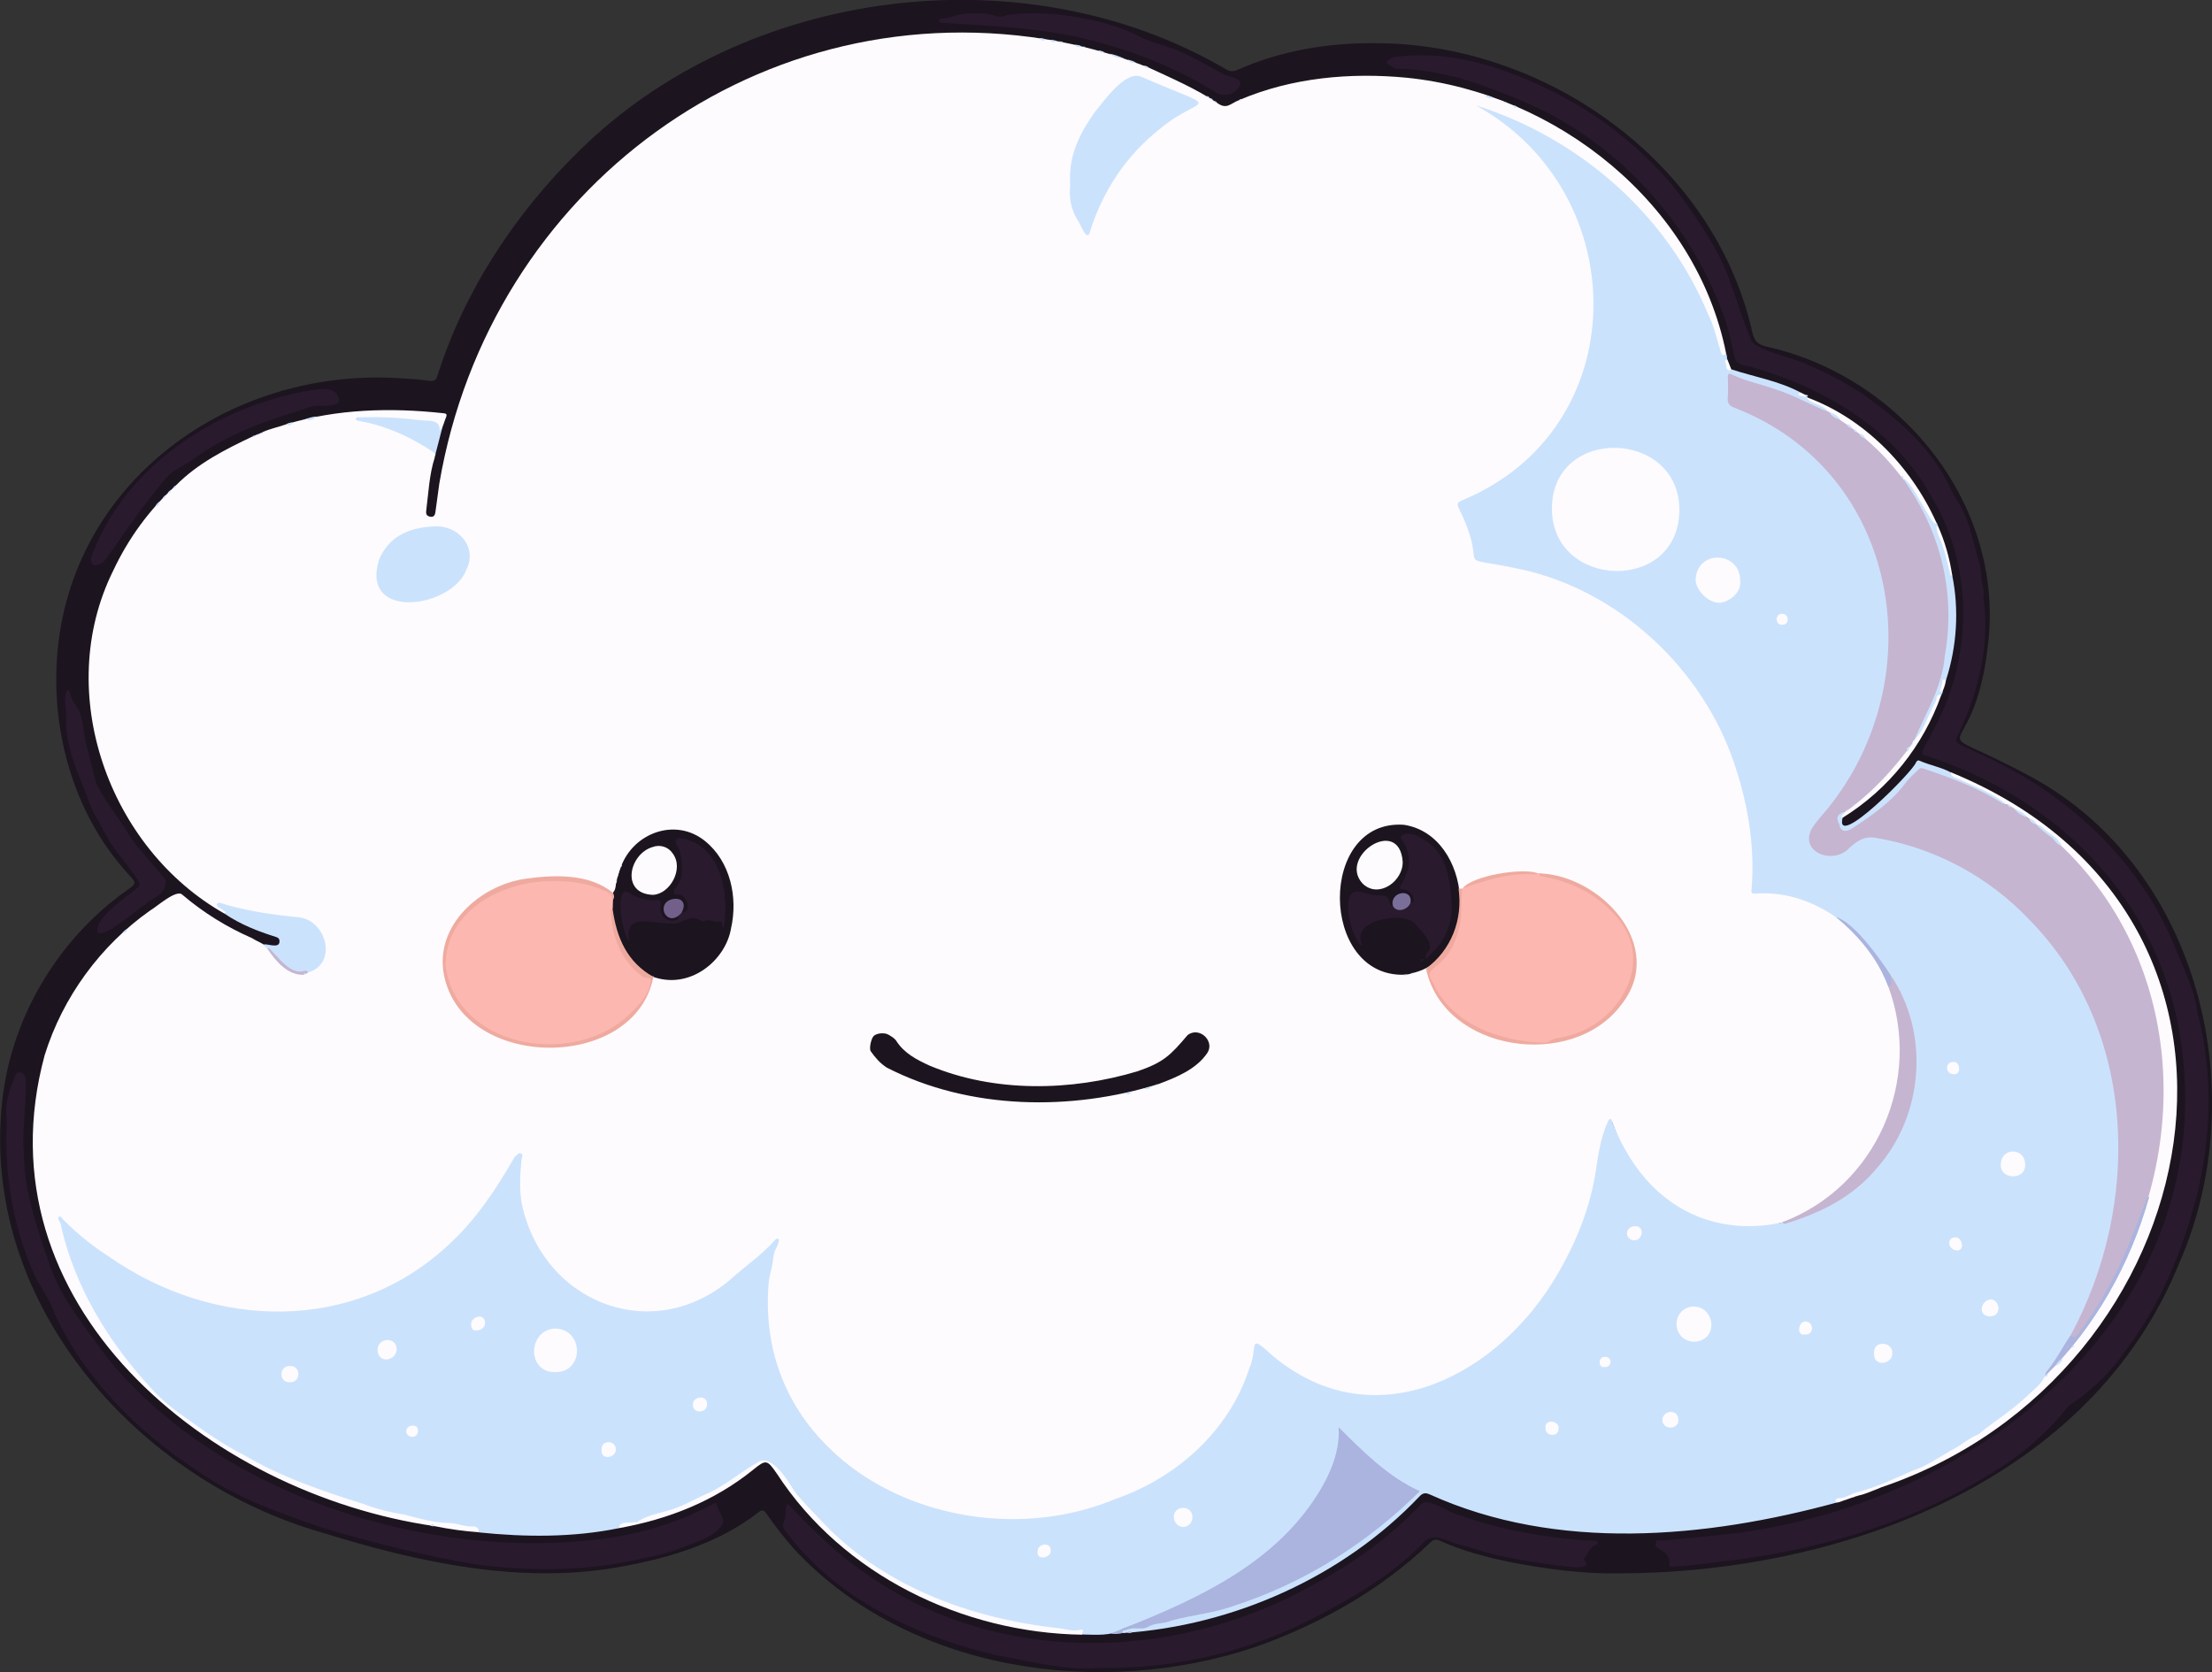
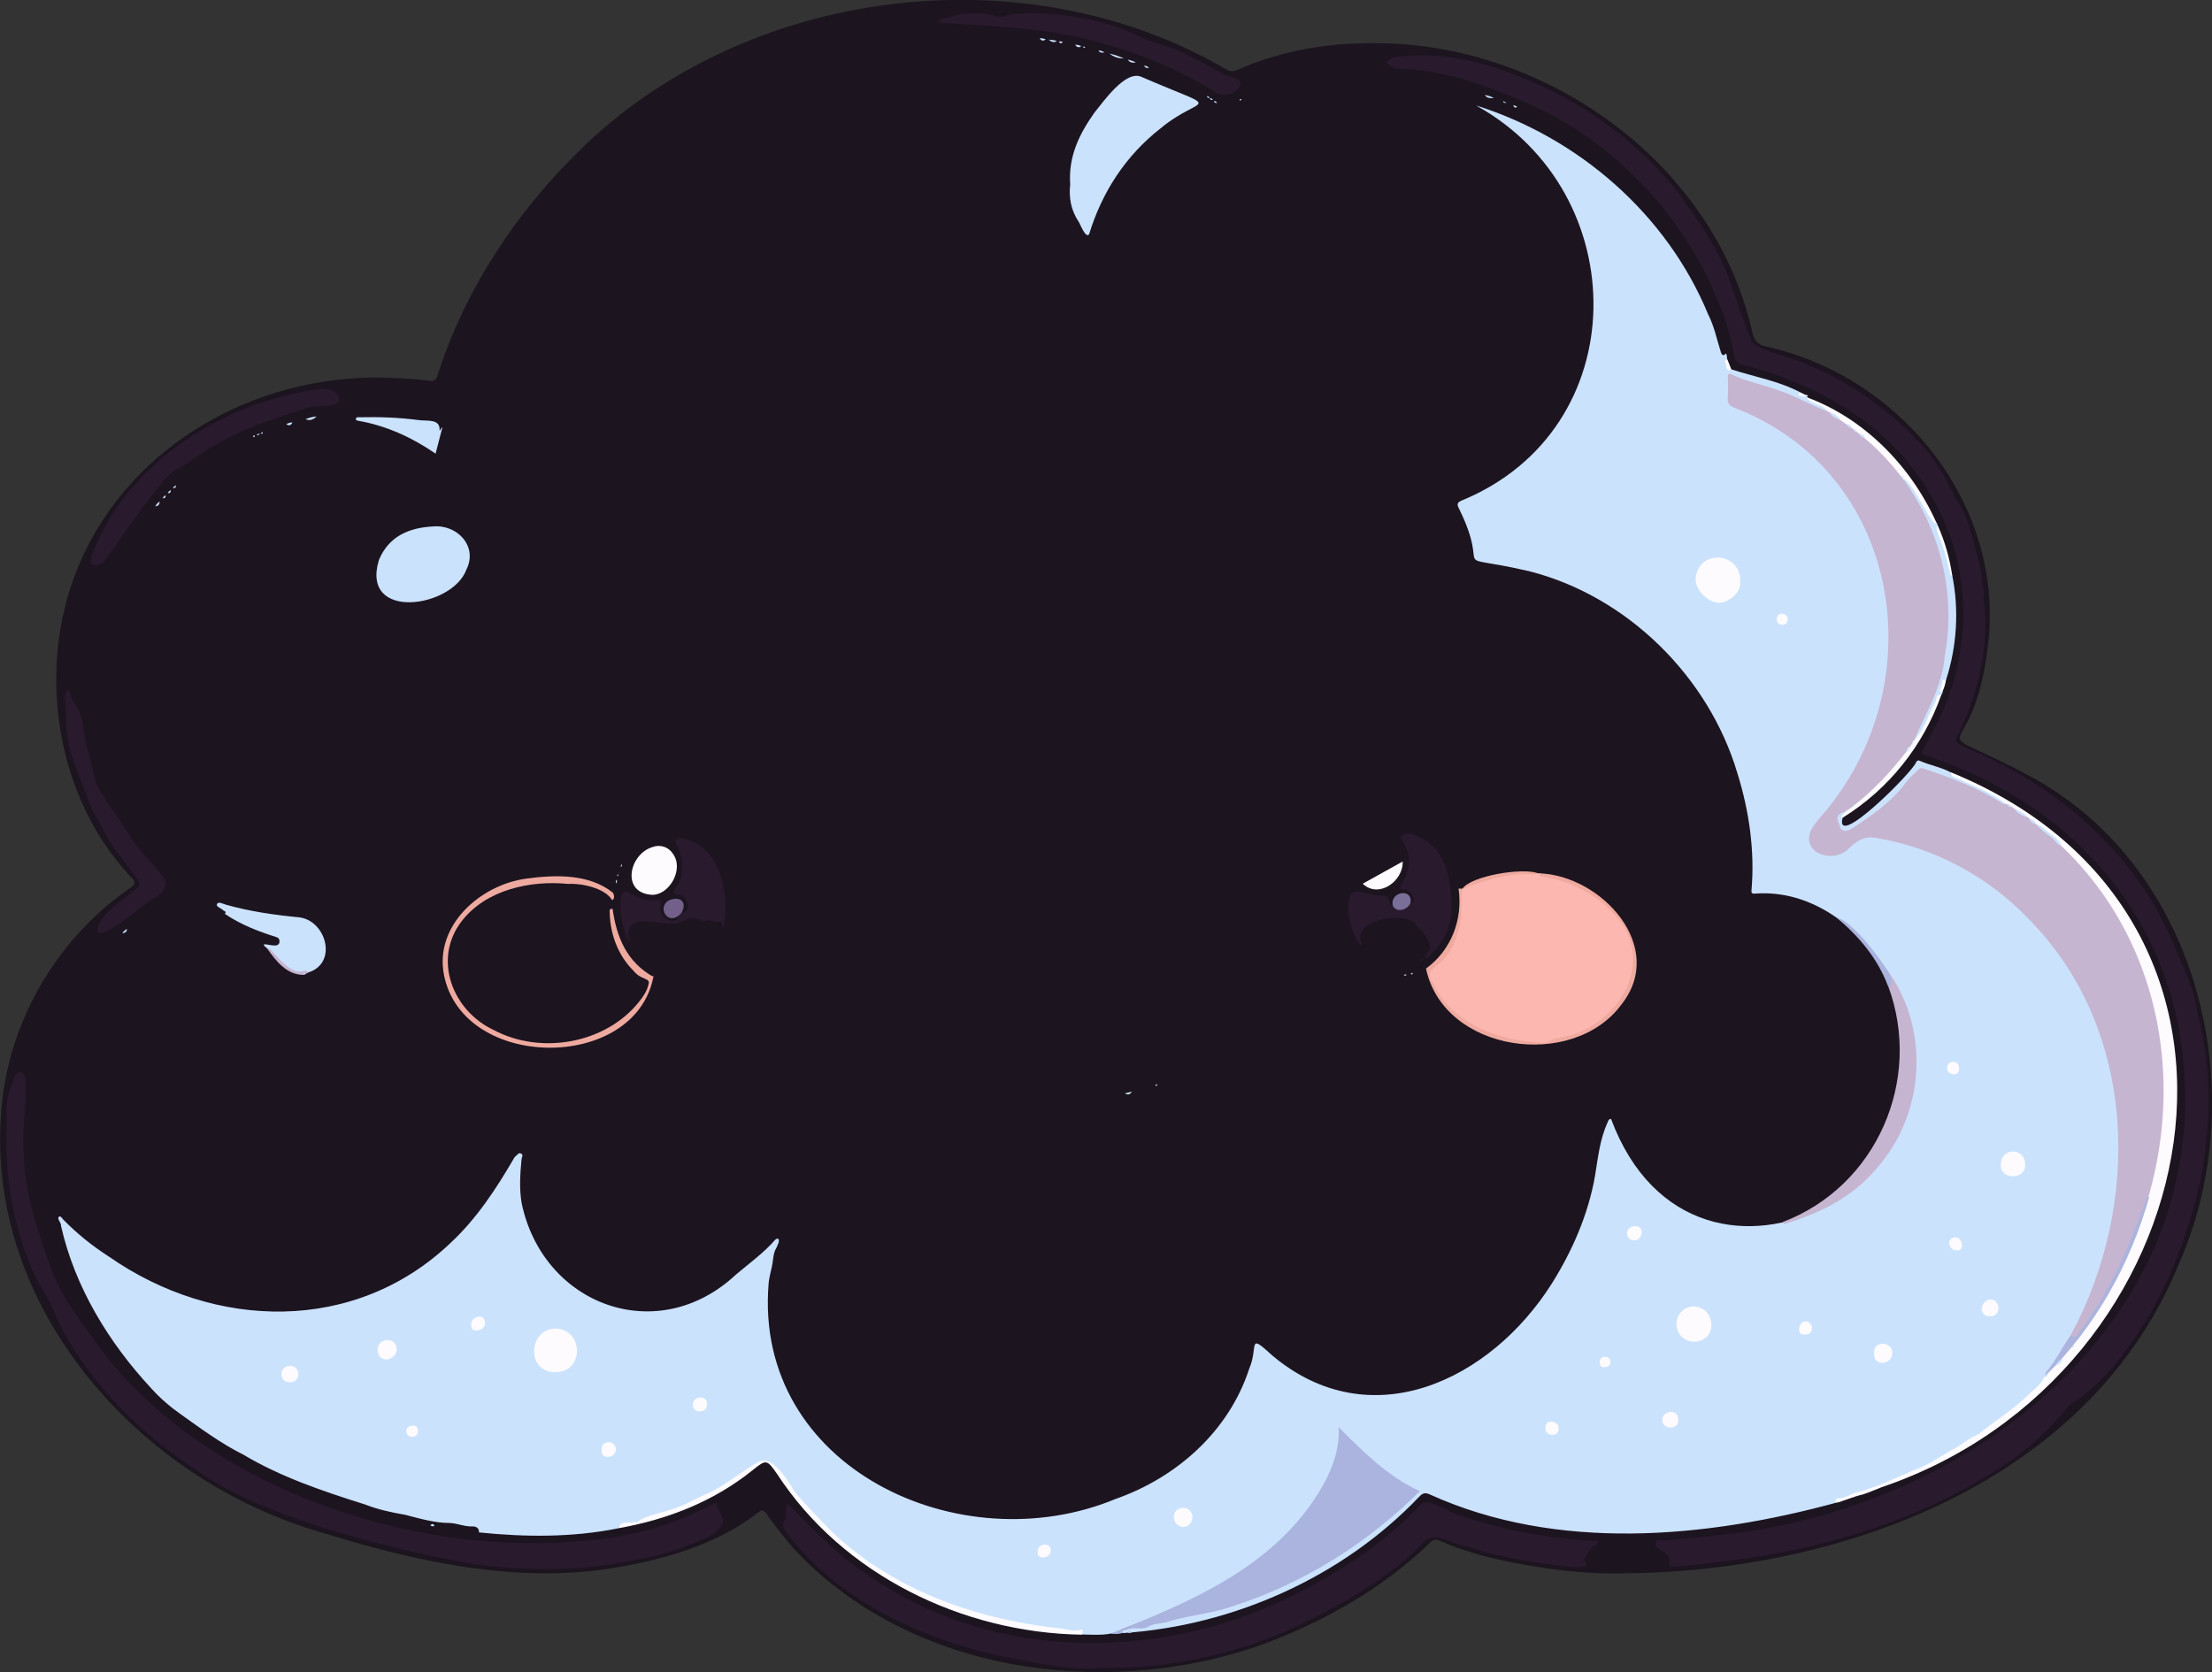
<svg xmlns="http://www.w3.org/2000/svg" version="1.1" baseProfile="tiny" id="Layer_1" x="0px" y="0px" viewBox="0 0 2181.6 1649.6" overflow="visible" xml:space="preserve">
  <rect x="0" y="0" width="2181.6" height="1649.6" fill="#333333" stroke="none" />
  <g>
    <path fill="#1C141F" d="M1597.6,1552c-35.6,0.7-71.1-4.1-106.1-10.7c-24.7-5-49.1-11.4-72.1-21.8c-4-1.8-6.6-0.1-9.2,2.5   c-48.5,46.5-108.4,80-171.4,102.4c-152.9,51.7-342.9,25-455.8-96.6c-9.5-10.9-18.4-22.1-26.6-34c-2-2.9-4-5.6-7.9-2.4   c-38.1,29.9-85.6,44.7-132.7,53.4c-99.5,19.2-202.2-3.3-297.5-32.8c-180.6-51.5-333.2-221.7-317-416.3   c6.4-86.5,53.6-168.1,124.4-217.9c8.8-6.3,9-6.8,1.8-14.5c-49-52.8-73-125.9-72-197.3c2.4-183.8,167.8-306.7,344.3-292.5   c8.1,0.2,16.2,1.2,24.3,2.2c3.9,0.5,6-1,7.1-4.5c26.8-84.5,76.8-160.6,140-222.4c163.7-161.7,439.5-196.7,638.1-80.4   c3.9,2.4,7.3,2.3,11.5,0.4c42.2-18.8,88.7-26.6,134.7-26.2c168.3-0.5,334.5,117.3,372.5,284.1c2,9.5,5.3,13.2,14.2,15.2   c132.2,29.3,234.2,154.9,218.7,292.3c-14.5,133.7-74.8,68.3,45.3,133.7c163.6,91,216.1,310.7,143.5,477.1   C2062.2,1461.7,1816.5,1551.3,1597.6,1552z" />
-     <path fill="#FDFBFD" d="M221.7,901.4C107,836.8,52.3,682.7,111.6,563c15.1-32.2,36-60.7,61.9-84.2c21.5-21.8,48.7-35.5,75.9-48.4   c1.4,0.3,2.2-1.1,3.4-1.6c1.9,0.5,3.1-1.1,4.5-1.8c0.9,0.4,1.6,0.3,1.8-0.8c7.5-3.4,15.6-4.9,23.3-7.7   c49.6-15.1,102.8-16.6,154.7-10.9c2.9,0.2,4,0.8,2.9,3.8c-2,4.7-3,9.9-5.7,14.2c-4-0.6-0.4-8.4-8.9-8.8c-23.5-2-46.9-5-70.6-3.4   c22.9,5.4,45.1,13.9,65.5,26.4c3.5,2,7.4,3.9,9.3,7.9c0,1.3-0.9,2.3-0.8,3.5c-5.4,16.8-6.1,34.1-8.3,51.4c-0.3,2.8-0.9,5.8,3,6.9   c4.3,1.2,5.6-1.3,6-4.9c1.3-9.2,2.5-18.4,3.8-27.7c49.6-290.9,318.2-489.9,611-436c30.2,5.8,60.2,14.6,88.9,25.9   c22.8,10.6,46.4,20.7,67.2,34.7c9.7,7,13,0.5,22-2.9c51.7-22.1,109.6-27.3,165.3-21.9c147,15,285.2,124,314.7,271.9   c-0.5,4.3-5.8,2.3-6.2-1c-2.1-7.7-4.8-15.3-6.7-23C1651.6,220.8,1563.9,143,1461,106.3c114.8,60.2,150.4,232.6,62.8,330.5   c-22.1,24.7-50,43.3-79.8,57.4c-5.4,2.6-5.6,3.2-3,8.7c6.7,13.8,12.6,28,13.8,43.5c0.4,5.7,1.5,6.1,7.3,6.8   c143,11.9,257.3,138.3,266.9,279.4c0.8,14.7,0.8,29.3,0.4,43.9c-0.1,3.8,1.9,3.6,4.3,3.6c122.5-4.5,176.5,154.5,117.3,247.7   c-26.8,44.7-74.3,84.4-128.8,83c-53-1.3-102.7-34.5-123.9-83.1c-2.8-6.2-5.2-12.6-7.6-19c-0.5-3.2-3.3-3-3.9-0.2   c-9.4,20.2-10,42.6-14.8,64.1c-24.1,100.5-104.4,201.3-214.3,205.1c-43,0.6-82.2-20.3-113.6-48.3c-3.5-3.2-4.2-3-5.2,1.5   c-20.2,96.3-112.8,155.2-205.8,166.4c-158.5,23.3-320-107.3-266.7-273.8c-32.7,29.5-65.1,64.5-110.9,70.1   c-67.2,11.7-130.4-41.7-142.2-106.6c-2.2-13.4-1.4-26.9-0.4-40.3c0.2-2.2,1.9-5.5-0.3-6.4c-2.5-1-4.3,2.2-5.3,4.4   c-5.3,12.3-14.3,22.4-21.1,33.8c-102.6,154.3-301,147.9-426.1,24.3c14.4,66.2,51.5,127,99,174.6c37.2,32.1,79.6,58.6,124.8,77.9   c30,13.6,61.8,22.3,93,32.8c18.3,3.1,36.1,8.9,54.5,11.8c12,0.5,23.6,2.9,35.5,4.6c5,0.5,6.5,2.9,5.7,7c-14.8-1.1-29.5-3.1-44-6.1   C205.4,1473.2-22.3,1286.3,44,1041C61.8,983.6,99.1,932.7,148,898.2c6.2-3.4,26.3-21.8,32-15.5c20.8,17.7,43.8,31.9,68.8,42.8   c5.1,3.4,11.5,5.2,15.7,9.7c8.5,11.7,23.2,30.8,39.3,22.9c21.6-7.3,20.9-38,1.2-47.4c-8.4-4.7-17.8-5.6-27-6.5   c-21.3-1.5-41.1-7.7-62-11.7C217.5,895.6,227.4,899.2,221.7,901.4z" />
    <path fill="#CBE2FD" d="M472.4,1511.6c0.3-4.7-3.4-6-6.5-5.9c-7.7,0.3-14.8-3.1-22.4-3.4c-15,0-29.5-4.4-44-8.1   c-13.5-2.3-26.8-5.2-39.6-10.2c-41.2-13-82.7-26.9-119.9-49.1c-21.5-10.7-40.9-25-60.4-38.9c-11.1-7.7-21.4-16.4-30.5-26.6   c-41.7-44.8-75.4-100-88.9-160.1c0.5-2.9-4.5-7.3-2-9.1c1.7-1,2.8,1.3,3.8,2.4c13.8,14.2,29,26.4,45.7,37.1   c103.7,72.3,242.4,76.3,336.8-13.8c25.4-23.6,44.7-53,62-82.7c0.6-1,1.1-2.2,2-2.7c1.7-1,2.8-4,5.4-2.6c2.6,1.3,0.7,3.5,0.5,5.3   c-1.4,14.6-2.4,29.3,0.1,43.7c21.2,100.9,134.2,142.5,211.3,70.4c13.1-11.1,27.3-21.3,38.6-34.2c0.8-0.8,2-1.7,3.1-1.1   c2,1.7-0.9,6.8-1.9,9.1c-2.8,4.5-2.9,10-3.7,15c-1.1,6.8-3.4,13.4-3.9,20.4c-14.6,181.6,189.2,275.7,342.2,212.1   c60.3-21.1,111.8-66.8,131.8-128.4c9.6-22.2-2.6-36.4,23.2-12.8c96.8,81,214.9,24.2,275.3-71.3c20.3-32.4,35.8-68,42.5-105.7   c3-18,4.7-36.2,12.4-53c0.5-1.5,1.3-3.8,3.5-3.7c82.7,222.3,389.5,55,274.8-141.3c-28.3-46.5-76.2-85.4-133.3-80.9   c-2.3,0.1-3.3-0.7-3-3.2c3.4-38.9-2.3-78.5-13.9-115.6c-28.3-95.3-108.7-174.8-205.5-199.3c-85-19.5-34.9,7.1-69.5-62.6   c-1.7-3.5-1.1-5.2,2.9-7c171.5-70.3,170.7-303.6,14.3-389.8c101.2,31.9,188.3,107.3,229,206.2c6.1,11.9,8.5,24.7,12.5,37.1   c1.1,3.3,2.6,4,5.1,1.3c2.8,5.3-1.7,13.5,5.2,15.7c22.8,7.5,46.9,11.4,68.4,22.9c0,4,4.1,2.3,5.7,4.1c3.7,4.5,24.6,9.6,21.6,15.6   c-2.3,1.2-4.3-0.1-6.1-1.1c-27.3-15.9-58.2-23.1-87.4-33.9c-2.6-1.5-4.1-1.1-4.1,2.2c0,6.8,0,13.7,0,20.5c0,3.8,2.5,5.1,5.4,6.3   c147.6,56.6,192.8,233,115.4,364.7c-10.3,19.7-26.1,35.3-38.6,53.3c-10.5,21.8,20.2,31.7,33.9,17.6c7.1-5.2,13.5-13.1,23.3-11.6   c89.5,10.6,166.6,73,208.2,151.2c62.9,117.9,44.1,268.3-32.1,375.7c-1.6,1.9-2.4,4.4-4.3,6.1c-0.5,6.1-5.6,11.1-10.3,14.8   c-22.3,20.3-46.5,38.5-72.3,54.1c-29.7,18.9-62.5,31.5-94.7,45.2c-5,1.5-10.6,1-15.1,4.5c-3.8,3.3-11.1,0.2-13.1,5.7   c-129.2,35.2-275.7,48.7-400.8-7.9c-4.2-1.9-7-2.1-10.8,2.1c-75.6,79.3-183.4,127.3-292.2,134.5c-2.7-2.5-0.4-3.1,1.5-4   c27.5-4.5,54.5-11.8,82-17.4c78-19,150.5-61.4,206.9-118.5c-30-14.1-53.3-36.5-76.3-60.3c0.7,35.5-20.4,66.1-42.3,92.2   c-45.1,52.2-109.1,80.5-172.4,104.1c-11.5,7.2-26.3,5.4-39.5,5.3c-0.9-3.3-3-4-6.1-2.9c-4.8,1.7-9.4,1.5-13.8-1.5   c-1.5-1.1-3.4-1.1-5.3-1.3c-81.8-7.1-163.1-37.6-222.3-95.5c-13.6-12.9-27.7-26-38.6-41.2c-5.1-8.1-21.5-34.6-32.3-26.8   c-12.1,5.7-21.8,15.2-33.3,21.7c-17.8,10.2-36.3,19.8-55.8,26.3c-15.6,2.3-28.8,12.2-44.6,12.9c-2.1,0.1-3.4,2-4.8,3.4   C565.2,1516.7,518,1516.3,472.4,1511.6z" />
    <path fill="#291A2E" d="M1956,588.5c7,47.1-4.6,95.3-25.6,137.8c-1.8,3.6-1.4,6,2.5,8.1c10.3,5.4,21.1,9.7,31.5,14.8   c78.7,37.9,146.4,101.8,179.9,183.2c8.5,22.1,20.2,42.7,23,66.7c15.3,58.7,13.9,119.6-0.2,178.4c-13.8,54.2-35.1,107-68.7,152.1   c-15.4,22.6-34.8,42.3-58,56.9c-21.1,27.1-48.1,50-78,67.7c-73.2,45.2-157.2,71.3-242.1,83.3c-23.7,3-47.2,6.6-71,7.9   c-2,0.5-3.3-0.7-3-2.9c0.9-6.5-2.8-10.1-7.7-13.3c-2.7-1.7-6.8-3.2-5.8-7.1c1.1-4.6,5.6-2.2,8.6-2.6c23.4-2.4,46.8-4.3,70.1-7.1   c251.8-32.5,489.3-231.2,436.1-504.6c-27.8-131.5-124.9-222.7-250.2-263.1c-5.9,0.3,6.4-17.4,7.3-20.6   c41.3-72.6,43.1-165.4-1.4-236.9c-37.7-66.6-107.6-106.2-179.5-126.2c-6.3-0.2-12.1-2.8-13.3-9.6c-2.8-12.3-5.1-24.7-9.3-36.5   c-30.4-87.8-95.2-162.9-177.9-205.2c-27.5-13.3-56.2-24.5-85.4-33.1c-19.3-4.6-39.4-8.8-59.3-8.7c-4.4-0.1-6.7-3.3-10.1-4.9   c-1.7-0.8-0.6-2.2,0.4-3.3c3-3.2,7-3.7,10.9-4c49.9-5.6,98.8,9.1,143.4,30.6c51.6,24.3,98.1,60.2,133.1,105.2   c18.6,25.9,37.5,52.6,48.7,82.6c7.4,19.7,13,40.1,21.5,59.4c0,11.5,45.5,19.9,56.6,26.4c19.2,7.9,37.2,17.9,54.4,29   c33.9,24.2,68.1,53.3,85.7,91.9c2.3,5.9,6,11.4,9.4,16.8c7.7,12.4,10.9,26.4,14.8,40.2c2.5,10.9,6.8,21.7,7,32.9   C1954.1,576.9,1958.1,582.6,1956,588.5z" />
    <path fill="#291A2E" d="M1085,1645.3c-32.7,3.2-68.8-6.7-101.6-12.4c-79.4-18.5-158.8-55.5-208.5-122.4c-2.3-2.9-3.6-6.2-1.7-9.7   c2.4-4.3,1-9,2-13.4c0.7-3,0.9-5.1,4.3-1.5c23.3,24.3,47.2,48.2,75.4,66.9c127.1,89.9,300.5,86.4,434.6,13.6   c40.9-21.7,79.7-48.2,111.4-82c7.8-8.8,29.1,9,39.8,10.6c33.2,11.7,68,18.8,102.9,22.6c9.7,0.8,19.4,2.2,29.2,2   c1.4,0,2.8,0.2,3,1.9c0.2,1.3-0.9,2.3-2,2.6c-6.2,1.9-7.1,8.5-10.9,12.4c-1.3,1.4-0.3,2.6,0.6,4c7,9.6-23.3,3.7-27.3,3.8   c-24-3.3-47.7-7-71.2-13.1c-9-2.8-18-5.9-27.3-8c-13.1-4-24.7-12.7-35.5,0.2c-28.4,28.9-63.4,49.8-98.8,68.6   C1236.2,1628.1,1161.9,1646.4,1085,1645.3z" />
    <path fill="#291A2E" d="M6.4,1116.8c0-5.8,0.4-11.7-0.1-17.5c-1.2-13.1,3.4-24.8,8-36.5c2.1-8.2,10.5-5.7,11,2.1   c1.2,24-3.9,48.3-1.8,72.5c0.5,38.9,13.6,75.8,26.2,112.1c11.5,33,34.9,59.7,54.6,87.9c110.1,137.5,318.6,203.1,490.3,180.4   c37.2-4.8,73.6-15.7,106.7-33.3c5.3-2.9,5.6-2.7,6.7,2.8c3.2,8.4,9.6,13.2,0.5,21.4c-6.6,6.9-15,9.6-23.1,13   c-16.9,7.1-34.3,12.8-52.5,15.7c-54.1,12.8-110.5,12.9-165.3,5.5c-50.3-8.4-99.7-21.2-148.6-35.6c-42.9-14.7-86.1-29.6-123.5-55.9   c-59.1-38.4-112.1-91-141.7-155.6c-4.2-12.2-11.4-22.8-17.8-33.8C14.8,1217.1,5.1,1166.4,6.4,1116.8z" />
    <path fill="#AAB4DE" d="M1095.4,1611.4c73.7-29.2,151.4-61.5,198.5-128.9c15.2-21.9,28.2-48.3,26.3-74.7   c23.8,23.6,48.4,48.8,80.1,63.1c-51.4,51.3-114.3,90.8-183.6,113.2c-19.9,7.3-41.7,8.9-61.8,14.6c-7.3,3.4-15.5,1.7-22.6,6   c-3.6,2.2-9,1.6-13.6,1.5c-3.8,0-7.1,1.6-10.7,2.2c-1.7,0.3-0.3,1.6-0.5,2.4C1103.4,1611.9,1099.4,1612.1,1095.4,1611.4z" />
    <path fill="#FDFBFD" d="M1811.3,1482.2c-2.8-2.9,1.1-4.4,1.8-4.4c7.5,0.5,13.1-5.2,20-6.2c18.3-4.9,35.4-13,52.7-20.7   c15.6-5,28.9-15.3,43.1-22.7c7.6-4.3,13.9-10.2,22.1-13.2c16.7-13.7,35.1-24.8,50.5-40.1c5.5-5.1,11.5-9.5,14.7-16.5   c-0.4-0.3-0.2-0.9,0.1-1l0,0c147.3-149.6,165.1-403.6-7.4-543.1c-7.5-7.1-16.3-12.9-25.7-17.4c-12.2-8.7-26.3-15.6-40-22.2   c-4.4-3.4-22.3-6.5-19.3-13c351,143.6,258.1,595.4-68.7,705.5c-0.4-0.2-0.7-0.1-0.9,0.4c-0.9,0.4-1.8,0.7-2.6,1.1   c-6,2.3-12.1,5.1-18.5,6.5c-0.5-0.3-0.9,0.1-1.2,0.5c-1.7-0.1-3.1,1.2-4.9,1.5c-0.4-0.2-0.7-0.1-1,0.3c-1.7,0.6-3.4,1.2-5,1.7   C1818.1,1480,1814.8,1481.9,1811.3,1482.2z" />
    <path fill="#291A2E" d="M316,383.6c9-0.1,15.3,1,18.1,9.1c1.1,3.3,0.5,4.3-2.2,5.7c-9.9,4.3-20.1-0.7-30.7,4.8   C263,414.7,225,428,192.3,451.8c-6.3,4.7-13.5,8.3-20.2,12.5c-8.2,5.2-13.2,13.5-19.2,20.7c-16.9,21-32.1,43.3-47.6,65.4   c-6.8,10.5-20.9,10.2-13.8-5C126.4,454.7,222.4,395.9,316,383.6z" />
    <path fill="#291A2E" d="M1207.7,93.6c-5.1,0.5-9-2.6-12.8-5c-32-19.4-66.8-34-102.8-44.4c-52.7-16.4-108.3-18.1-163-21.7   c-3.3,0.3-4.9-4-0.4-3.9c8.5-1.1,16.5-5,25.2-5.3c8.5-0.2,17.1-0.7,25.5,1.7c4.5,1.3,8.8,2.4,13.5,0c27.3-4.3,56.6-1.1,83.7,4.7   c17.3,3.8,34.1,9.2,49.7,17.6c14,6.2,29.7,8.9,43.4,16.1c13.3,6.6,26.3,13.9,39.4,20.9c5.5,1.7,18.8,3.5,12.7,12   C1218.2,90.9,1213.7,93.9,1207.7,93.6z" />
    <path fill="#291A2E" d="M163.4,871.5c-0.4,10.9-13.9,14.7-20.9,21.2c-8.2,5-39.1,32.8-46.3,27.1c-3.1-15.1,28.6-34.6,39.1-43.9   c3.1-2.4,2.5-5.4,0.6-8c-6-8.3-12-16.6-18.4-24.7c-7.1-8.8-13-18.4-17.8-28.5c-3.5-7.3-8.7-13.8-11-21.6   c-9.8-27-23.8-52.8-23.5-82.4c0.9-6.9-3.7-26.1,1.6-29.9c1.8-0.2,2.2,1.8,2.5,3.2c1,5.4,3.8,9.8,7,14.1   c7.4,12.6,5.1,27.9,10.4,41.3c2.3,11.3,5.7,22.3,8.2,33.5c9.3,18.9,23.5,35.1,34.1,53.4c9.4,13.5,21.2,25.3,31.6,38.1   C162.3,866.4,164.1,868.6,163.4,871.5z" />
    <path fill="#CBE2FD" d="M221.7,901.4c2.3-2.4-0.7-2.6-1.6-3.5c-2.1-2.1-7.3-3.5-6.1-6.1c1.4-2.9,5.8-0.2,8.8,0.6   c23.4,6.6,47.4,10.1,71.5,12.4c27.5,2.5,39.5,45.8,9.2,54.6c-13.3,0.8-17.7-2-27.1-10.7c-4.7-4.1-8.3-9.3-13.1-13.4   c-1-1.2-3.1-1.6-3-3.8c4.1-0.4,14.7,4,15.3-2.2c0.3-3.2-1-4.4-3.8-5.2C254.5,918.7,236.9,911.8,221.7,901.4z" />
    <path fill="#FDFBFD" d="M610.4,1507.4c0.4-7.6,10.7-4.7,15.8-6c0.8-0.1,1.8,0.1,2.4-0.3c8.7-5.8,18.8-7.8,28.7-10.6   c15.2-3.7,28.4-12.4,42.9-18.4c17-8.3,31.2-20.8,47.7-29.9c13.2-8,29.4,18.4,35,27.9c7.7,10.3,16.3,18.4,24.9,27.7   c60.4,66,148.3,98.7,235.9,108.2c7.3,0.9,14.1,3.5,21.9,1.7c4.5-1.1,1.4,3,1.7,4.8c-117.9-1.8-236.2-58.9-301.2-159   c-9.6-13.7-10.5-14.1-23.3-3.7C704.2,1481,658.9,1498.7,610.4,1507.4z" />
    <path fill="#CBE2FD" d="M1909.6,515.1c0.8,1,1.5,2.1,1.5,3.4c0.1,5.6,2.6,10.4,4.6,15.5c4.8,10.7,5.2,23,9.7,33.5   c6.9,34.1,4.6,69.9-6,103c-4.2,2.4-2.3,7.8-5.3,10.8c0.6,0.2,1.4-0.5,2,0.2c0.1,1.5-0.7,2.8-1.4,4.1c-4.8,3.6-5.6,9.4-8,14.3   c-4.6,9.7-9.4,19.2-15.2,28.2c-0.8,1.3-1.8,2.6-3.5,1.1c-1.1-2.9,0.6-5.2,1.9-7.5c9.4-16.3,15.9-33.9,22.3-51.5   c18-68.5,5.7-138-34.5-196C1883.2,465.3,1903.8,514.4,1909.6,515.1z" />
    <path fill="#CBE2FD" d="M429.6,447.5c-22.4-15.5-48-27.4-75-32.2c-1.3-0.3-3.6-0.3-3.6-1.9c0-2.3,2.4-1.8,3.9-1.8   c19.7-0.5,39.4,0.3,59,2.9c7.9,0.9,20.6-1.5,19.6,10.2c1.4-0.6,1.2-2.7,2.8-3.1C434.1,430.2,431.8,438.9,429.6,447.5z" />
    <path fill="#FDFBFD" d="M1909.6,515.1c-0.8,11.1-25-42.9-31.2-41.6c-0.7,0.6-1.2,0.1-1.6-0.4c-10.9-12.1-21.4-25.2-34.3-35.6   c-4-2.4-4.4-8.3-9.6-8.9c-2.6-0.4-2.6-3.8-5.3-4.1c-2.9-1.1-3.1-5.2-6.8-5.1c-2.5-0.9-4.6-2.2-6.3-4.2c-2.6-4.5-7.9-5.4-11.3-8.7   c-5.1-8.1-16.8-7.1-22-14.9C1837.7,412.1,1884.3,459,1909.6,515.1z" />
    <path fill="#CBE2FD" d="M1923.9,761.8c0.2,4.8,4.8,5.2,7.6,6.4c15.7,7.7,33.8,13.8,46.8,25.1c-2.1,1.9-3.9,0.3-5.4-0.7   c-9-6-76.7-40.3-82-30.5c-16.6,17.7-31.8,36.9-53.2,49.3c-8.4,5.7-19.7,16.2-25.4,1.9c-3.6-6.9-1.5-11.4,6.4-13.3   c3,2.9-1.6,4.3-1.4,6.6c-8.3,32.9,70.6-46.8,72.3-54.5c0.9-1.3,1.7-2.6,3.6-1.7C1903.2,754.8,1914.2,756.7,1923.9,761.8z" />
    <path fill="#FDFBFD" d="M1817.4,806.6c-4-0.9,2.3-3.6,1.9-5.8c0.3-1.4,2.1-1.9,2.9-3c21.8-16,39.9-36.4,57.3-56.9   c2.3-1.3,2.2-4.2,4.2-5.7c1.8-1.7,1.8-5,4.6-5.6c10-10.4,13.7-25.4,20.8-37.8c1.2-2.4-0.1-7.5,5.5-6.2   C1896.8,735.7,1862.7,778.5,1817.4,806.6z" />
    <path fill="#FDFBFD" d="M1925.4,567.5c-2.1,1-1.9-0.6-2.2-1.9c-2.4-9.6-4.4-19.3-7.8-28.7c-0.7-3.5-8.4-16.8-4.2-18.4   C1918.2,534.2,1922.8,550.5,1925.4,567.5z" />
    <path fill="#FDFBFD" d="M1916.1,681.5c-0.9,0.4-1.7,0.7-2.9,1.2c0.3-3.9,2.4-7.1,2.4-11c0-1.8,2.4-1,3.7-1.3   C1918.8,674.4,1917.6,678,1916.1,681.5z" />
    <path fill="#FDFBFD" d="M1707.5,364.3c-2.2,2.9-5.7-0.8-4.9-2.9c0.5-2.3-3.9-5.5,1-7C1704.9,357.7,1706.2,361,1707.5,364.3z" />
    <path fill="#CBE2FD" d="M1108.3,57.6c-5.2,0.1-9.9-1.4-14-4.7C1099.2,53.9,1103.8,55.5,1108.3,57.6z" />
    <path fill="#CBE2FD" d="M312.4,410.8c-3.2,2.7-6.6,4.8-11,2.6C305,412.1,308.6,411,312.4,410.8z" />
    <path fill="#FDFBFD" d="M1781.3,391.6c-2.4-0.3-12-1.9-5.3-4.4c1.5,0.7,3,1.5,4.4,2.2C1780.7,390.1,1782,390.4,1781.3,391.6z" />
    <path fill="#CBE2FD" d="M1473.3,96.7c-3.4,0.3-6.7,0.2-8.9-3C1467.5,94.2,1470.5,95.1,1473.3,96.7z" />
    <path fill="#CBE2FD" d="M1042.3,40.6c-3.1,1.8-5.6,0.6-8-1.5C1037,39.6,1039.8,39.2,1042.3,40.6z" />
    <path fill="#CBE2FD" d="M1120.3,61.7c-3.1,0.2-6.1,0.4-7.9-2.9C1115.1,59.5,1117.8,60.2,1120.3,61.7z" />
    <path fill="#CBE2FD" d="M1031.3,38.7c-2.4,2.3-4.3,1.4-6-0.9C1027.5,37.5,1029.4,38.1,1031.3,38.7z" />
    <path fill="#CBE2FD" d="M288.4,416.6c-1.3,2.9-3.2,3.8-6,1.8C284.3,417.3,286.3,416.8,288.4,416.6z" />
    <path fill="#CBE2FD" d="M1066.3,45.6c-2.6,1.9-4.5,0.8-6-1.6C1062.3,44.5,1064.5,44.2,1066.3,45.6z" />
    <path fill="#CBE2FD" d="M1089.3,51.6c-2.3,0.5-4.6,0.8-5.9-1.9C1085.5,49.9,1087.5,50.5,1089.3,51.6z" />
    <path fill="#CBE2FD" d="M157.4,494.7c0,2.8-1.2,4.6-4.2,4.7C154.2,497.5,155.6,495.9,157.4,494.7z" />
    <path fill="#CBE2FD" d="M125.2,916.2c0,3.1-1.9,4.2-4.6,4.3C121.8,918.7,123.5,917.4,125.2,916.2z" />
    <path fill="#CBE2FD" d="M1133.3,66.7c-2.2,0.8-3.9,0.3-4.9-2C1130.3,64.8,1131.8,65.7,1133.3,66.7z" />
    <path fill="#CBE2FD" d="M1048.3,41.7c-1.6,1.2-3.1,1.5-3.9-0.8C1045.8,40.7,1047.1,40.9,1048.3,41.7z" />
    <path fill="#CBE2FD" d="M1496.3,105.5c-2.2,1.5-3.1,0.1-4-1.7C1493.8,104.1,1495.2,104.4,1496.3,105.5z" />
    <path fill="#CBE2FD" d="M424.4,1504.6c1.7-1.6,3.2-2.1,4,0.8C426.9,1505.7,425.6,1505.5,424.4,1504.6z" />
    <path fill="#AAB4DE" d="M1112.2,1610.6c1.2-1.8,2.6-1.7,4.1-0.3C1115,1611,1113.7,1611.3,1112.2,1610.6z" />
    <path fill="#CBE2FD" d="M168.4,483.5c0.2,2.2-0.8,3.2-3,2.9C166.1,485.2,167,484.1,168.4,483.5z" />
    <path fill="#CBE2FD" d="M173.5,478.8c0.1,2.1-0.9,2.9-2.9,2.7C171.2,480.3,172.2,479.4,173.5,478.8z" />
    <path fill="#CBE2FD" d="M163.3,488.5c0.3,2.2-0.7,3.2-2.9,3C161.1,490.2,162,489.2,163.3,488.5z" />
    <path fill="#CBE2FD" d="M1200.4,101.5c-1.5,0.1-2.9,0.1-3-2C1198.7,99.8,1199.7,100.4,1200.4,101.5z" />
    <path fill="#CBE2FD" d="M1193.2,96.6c-1.4,0-2.7-0.1-2.8-1.9C1191.6,94.9,1192.5,95.6,1193.2,96.6z" />
    <path fill="#CBE2FD" d="M1196.2,98.6c-1.4,0.1-2.7-0.1-2.9-1.9C1194.6,96.9,1195.5,97.5,1196.2,98.6z" />
    <path fill="#CBE2FD" d="M1485.8,101.3c-1.4,0.2-3,0.6-3.4-1.5C1483.5,100.3,1484.6,100.8,1485.8,101.3z" />
    <path fill="#CBE2FD" d="M1781.3,391.5c-0.3-0.7-0.6-1.4-0.9-2.2c1.1,0.1,2.2,0.2,2.8,1.3C1782.8,391.4,1782.1,391.5,1781.3,391.5z" />
    <path fill="#CBE2FD" d="M256.4,427.5c-0.8,1.5-1.9,2.2-3.6,1.2C254,428.4,255.2,427.9,256.4,427.5z" />
    <path fill="#CBE2FD" d="M251.4,429.6c-0.2,1.4-0.6,2.4-2,0.8C249.8,429.5,250.6,429.6,251.4,429.6z" />
    <path fill="#CBE2FD" d="M259.2,426.2c0,1.7-1.1,2.7-1.8,0.8C257.9,426.7,258.6,426.4,259.2,426.2z" />
    <path fill="#CBE2FD" d="M1224.3,97.7c-0.2,1.3-0.6,2.2-1.9,0.8C1222.9,97.9,1223.5,97.6,1224.3,97.7z" />
    <path fill="#CBE2FD" d="M1070.3,46.6c-1.2,1.3-1.7,0.6-2-0.7C1069.1,45.8,1069.8,46,1070.3,46.6z" />
    <path fill="#CBE2FD" d="M428.8,451c0.1-0.5,0.3-1,0.4-1.5C429,450.1,428.9,450.6,428.8,451z" />
    <path fill="#CBE2FD" d="M1854.4,1467.7c0.1-0.7,0.3-1,0.9-0.4C1855,1467.4,1854.7,1467.5,1854.4,1467.7z" />
    <path fill="#CBE2FD" d="M1850.3,1469.3c0.5-0.2,1-0.4,1.4-0.5C1851.3,1468.9,1850.8,1469.1,1850.3,1469.3z" />
    <path fill="#CBE2FD" d="M1832.3,1475.5c0.2-0.6,0.5-0.8,1-0.3C1833,1475.3,1832.6,1475.4,1832.3,1475.5z" />
    <path fill="#CBE2FD" d="M1830.3,1476.3c0.5-0.2,1-0.4,1.5-0.5C1831.3,1475.9,1830.8,1476.1,1830.3,1476.3z" />
    <path fill="#CBE2FD" d="M1826.3,1477.5c0.2-0.7,0.5-0.9,1-0.3C1827,1477.3,1826.6,1477.4,1826.3,1477.5z" />
    <path fill="#CBE2FD" d="M1820.3,1479.4c0.2-0.5,0.5-0.7,1-0.2C1820.9,1479.3,1820.6,1479.3,1820.3,1479.4z" />
    <path fill="#FDB7B1" d="M1516.5,861.3c0.6,0.1,1.2,0.1,1.8,0.2c54.9,10.5,118,57.5,84.6,119.1c-15.8,30.2-46.9,41-77.7,48.6   c-46.2,1.5-98-18.5-115.4-64.8c-7.4-15.1,33.2-12.3,30.2-78.8c0.1-3.2,0.3-6.4,2.3-9.1C1465.3,865.4,1490.9,860.1,1516.5,861.3z" />
    <path fill="#CBE2FD" d="M1055.5,182c-2-28,9.2-50.1,23.9-70.9c9-11,30.7-42.3,46.3-35.3c83.6,36.2,60.4,16.3,18.8,50.9   c-34.3,26.9-57.6,62.7-70.3,104.2c-3.3,5.3-9.1-10.6-10.6-12.6C1055.9,206.8,1054.1,194,1055.5,182z" />
    <path fill="#1C141F" d="M604.5,880.6c2.4-2.6,2.7-5.8,3-9c0.6-3.5,1.7-6.9,2.8-10.3c0.6,0,0.4-0.4,0.1-0.5c0.6-1.8,1.3-3.6,1.9-5.4   c12.1-33.8,53.9-49.4,83-25.8c25.1,20.2,32.6,55.7,25.7,86.1c-5.4,32.3-41.7,61.9-78.9,47.1C613.1,947.1,599.6,912.1,604.5,880.6z" />
    <path fill="#1C141F" d="M1142.9,1069.2c-86,26.9-186.7,25.8-268.3-16.1c-6.4-4.1-11.5-9.9-15.8-16.1c-1.9-2.8,0.5-12.9,3-15.2   c3.1-2.8,10.8-3.5,14.8-1c2.7,1.7,5.6,3.2,7.4,6c7.8,12.2,20.1,18.5,32.7,24.3c63.9,26.8,139.6,25.4,205.3,5.6   c25.8-8.9,32.3-15.7,49.4-35.8c11.6-8.5,26.7,5.9,19.5,17.5C1180,1054.7,1160.5,1062.6,1142.9,1069.2z" />
    <path fill="#1C141F" d="M1384.4,961.5c-83.2,1.9-84.7-154,0.3-147.9c67.5,10.4,76.8,130.2,8.6,146.2   C1390.6,961,1387.4,961.3,1384.4,961.5z" />
    <path fill="#CBE2FD" d="M427.2,519.3c24.3-2.1,44.2,20.1,32.8,42.5c-13.6,37.8-104.7,51.4-86.3-9.4   C383.4,529.1,403.2,520.5,427.2,519.3z" />
    <path fill="#C6B5D0" d="M1864.3,961.3c39.5,57.9,32.9,139.6-13.7,191.5c-23.2,27.8-54.7,43.5-88.6,53.9c-1.7,0.6-3.3,1.3-3.7-1.3   c92.7-35.2,138.2-140.5,103.9-232.8C1865.4,969.2,1861.6,964.6,1864.3,961.3z" />
    <path fill="#EFAA9F" d="M604.5,880.6c1.2,2.3,1.8,4.6,0,7c-0.3,0.1-0.8,0.3-0.9,0.1c-7.1-11.8-30.4-16.6-43.2-15.8   c-37.5-3.7-81,5.7-105.1,36.8c-28.9,37.7-8.9,88.3,31.6,107.3c46.5,24.8,110.6,13.6,143.6-28.1c4-5.1,7.7-10.4,9.1-17   c2.2-6.5-7.5-4-14.6-13.1c-15.6-15.4-23.3-36.5-23.7-58.1c-0.2-1.6,0-3.9,2.9-3.1c3.9,28.4,14.3,52.5,40.2,67   c-18.1,93.8-187.5,93.1-206.5-1.7c-9.7-49,35.7-89,81-95.2C547.4,862.8,581.1,861.7,604.5,880.6z" />
    <path fill="#EFAA9F" d="M1406.4,955.4c24.9-18.1,36.5-48.3,32.1-78.9c1.3,0,2.6,0,3.8,0.1c-2.3,12.4,0.3,25.2-3,37.6   c-10.4,46.3-38.6,36.2-26.1,55c18.8,41.5,65.9,57.8,108.6,59.3c2.2,0.2,4.4-0.1,6.2-1.4c4.7-3.2,10.3-3.3,15.5-4.6   c54.5-11.6,91.8-76.9,47.8-121.5c-18.6-20.2-43.9-32.1-70.6-36.5c-2.1,0-2.4-1.3-2.4-3c60.6,2,125.9,72,81,129.2   C1551.1,1056.2,1423.8,1038,1406.4,955.4z" />
    <path fill="#AAB4DE" d="M1864.3,961.3c-0.2,3.5,3.7,11.4-2.3,11.3c-10.2-27.4-29.1-49.6-51.3-68   C1828.2,909.3,1854.1,945.6,1864.3,961.3z" />
    <path fill="#EFAA9F" d="M1516.5,861.3c-1.7,2-4,1.2-6.1,1.1c-23.7-1.1-46.1,6.1-68,14.1C1451.6,863.7,1501.4,855.8,1516.5,861.3z" />
    <path fill="#C6B5D0" d="M263.4,935.4c1.8,0,3,0.6,4.2,2.1c7.7,8,19.4,23.8,31.8,20.4c1.9-0.4,3.7-1.1,4.2,1.7   c-0.7,0.4-1.5,0.7-2.2,1.1c-0.8-0.1-1.4,0.3-1.9,0.9C283.1,961.9,271.9,947.9,263.4,935.4z" />
-     <path fill="#CBE2FD" d="M1126.8,1074.2c2.8-0.8,5.7-1.7,8.5-2.5C1133.5,1076,1129.8,1073.7,1126.8,1074.2z" />
    <path fill="#CBE2FD" d="M1109.4,1078.5c2.3-0.6,4.6-1.2,6.9-1.7C1114.6,1079.8,1112.3,1080.2,1109.4,1078.5z" />
    <path fill="#CBE2FD" d="M1384.4,961.5c1-0.1,2-0.2,2.9-0.3C1386.5,962.8,1385.5,962.8,1384.4,961.5z" />
    <path fill="#CBE2FD" d="M1139.4,1070.5c0.5-0.8,1.1-0.9,2-0.8C1141.1,1071,1140.7,1071.9,1139.4,1070.5z" />
    <path fill="#CBE2FD" d="M299.4,961.5c0.3-1.2,0.5-2.5,1.9-0.9C300.9,961.4,300.2,961.5,299.4,961.5z" />
    <path fill="#CBE2FD" d="M610,862.5c-0.2,0.6-0.5,1.3-0.7,1.9C608.1,863.2,608.7,862.7,610,862.5z" />
    <path fill="#CBE2FD" d="M1391.4,960.5c0.5-0.6,1.1-0.9,1.9-0.7C1393.1,961.1,1392.6,961.9,1391.4,960.5z" />
    <path fill="#CBE2FD" d="M608.4,867.6c0.1,1.4,0.1,2.8-0.9,4C607.3,870.1,607,868.7,608.4,867.6z" />
    <path fill="#CBE2FD" d="M613.4,852.5c0.2,1.1-0.1,2.1-1,2.9C612.3,854.3,612.3,853.2,613.4,852.5z" />
    <path fill="#CBE2FD" d="M1142.9,1069.2c0.5-0.2,0.9-0.4,1.4-0.6C1143.8,1068.8,1143.4,1069,1142.9,1069.2z" />
    <path fill="#CBE2FD" d="M610.5,860.8l0.2,0.3c0,0-0.3,0.2-0.3,0.2C610.2,861,610.3,860.9,610.5,860.8z" />
    <path fill="#C6B5D0" d="M1820.5,800.5c-7.7,1.9-10.5,5.4-6.5,12.5c1.1,8.1,7.1,7.8,12.9,4c19.5-12.8,38.6-25.9,52.7-45   c3.6-4.9,8.5-8.8,12.8-13.2c1.4-1.4,2.8-1.2,4.5-0.7c26.3,8.7,52.2,18.4,76,33c2.1,1.7,4.7,2.3,7.4,2.4   c161.6,101.6,194,306.5,105,468.4c-8.4,14.3-16.7,28.6-25.8,42.4c-2.8,5.1-7.3,9-10.5,13.9c-2.1,3.2-4.2,2.6-6.9-0.9   c70-129.1,66.3-301-40.2-409.6c-40.2-42.8-94.3-71.8-152.4-81.3c-10.9-1.8-18,3.2-25.1,9.6c-15.4,17.5-49.9,5.4-37.7-18.3   c4.4-7.1,10-13.2,15.4-19.5c105.4-129.9,71.5-333-91.3-395.9c-4.7-1.8-7.3-4.1-6.8-9.8c0.6-6.8,0.2-13.6,0.1-20.5   c0-2.9,0.8-4.2,3.8-2.7c14.4,7.1,30.2,9.8,45.1,15.4c17.7,5.6,34,15.6,51.1,21.8c7.9,5.8,16.2,11.6,24,17   c69.2,51.9,105.5,137.3,90,223.3c-2.4,29.9-18.3,55.8-29.9,82.6c-1.4,1-2.1,2.4-2.1,4C1867.8,758.7,1846.1,782.2,1820.5,800.5z" />
-     <path fill="#FDFBFD" d="M1656.3,503.9c-1.3,81.8-125.6,77.1-125.7-2C1530.5,419.3,1657.3,423.5,1656.3,503.9z" />
    <path fill="#FDFBFD" d="M1716.3,573c1.5,12.1-12.2,21.6-20.9,21.6c-10.5,0-23.1-12.4-23.1-23C1674,541.2,1716.8,544.1,1716.3,573z" />
    <path fill="#FDFBFD" d="M547.1,1353.5c-28.2-0.3-26.1-41.9,0.3-43C576.1,1311,576.5,1354.2,547.1,1353.5z" />
    <path fill="#FDFBFD" d="M1670.9,1323.5c-22.8-0.7-23.4-33.5-0.5-34.8C1692.3,1289.5,1694.9,1322.6,1670.9,1323.5z" />
    <path fill="#AAB4DE" d="M2042.1,1317.3c3.1,3,4.9,1.8,7.4-1.4c7.7-9.9,13.9-20.7,21.2-30.8c12.3-21.2,23.5-43.4,32.3-66.4   c5-12,9.6-24.2,14.2-36.4c0.5-1.4,1.2-1.8,2.5-1.7c-18.3,65.8-53.3,128.3-102,176.1c-0.2-0.1-0.4-0.2-0.6-0.3   c0.2-2.9,2.4-4.7,3.9-6.7C2029,1339.4,2034.7,1327.8,2042.1,1317.3z" />
    <path fill="#FDFBFD" d="M1973.3,1148.4c0.4-16.8,23.7-16.8,24,0.1C1998.4,1164.4,1972.2,1164.3,1973.3,1148.4z" />
    <path fill="#FDFBFD" d="M372.4,1332c-0.4-12.8,18.9-14.2,18.9-0.6C390.1,1342.7,373.3,1345.4,372.4,1332z" />
    <path fill="#FDFBFD" d="M1848.3,1334.7c-1-12.9,18.4-11.6,18,0C1866.8,1346,1847.3,1349,1848.3,1334.7z" />
    <path fill="#FDFBFD" d="M1166.8,1487.4c12.6,0.1,12.1,18.4,0,18.9C1155.2,1505.3,1154.2,1487.7,1166.8,1487.4z" />
    <path fill="#FDFBFD" d="M285.5,1363.5c-11.1,0.1-10.3-17,0.9-16C296.9,1347.1,297.1,1364.2,285.5,1363.5z" />
    <path fill="#FDFBFD" d="M1962.1,1298.5c-11.8-0.5-8.7-16,1.4-16.8C1973.1,1282.7,1974.4,1298.9,1962.1,1298.5z" />
    <path fill="#FDFBFD" d="M1655.3,1400.7c0.2,10.4-16.5,9.8-15.8-0.8C1640.9,1390.8,1655.2,1389.6,1655.3,1400.7z" />
    <path fill="#FDFBFD" d="M593.4,1430.5c-1.1-10.6,13.8-10.2,14-1C607.8,1438.2,592.4,1440.9,593.4,1430.5z" />
    <path fill="#FDFBFD" d="M1611.6,1223.5c-9.8-0.8-9.1-13.8,1-14C1622.4,1209.1,1620.5,1223.7,1611.6,1223.5z" />
    <path fill="#FDFBFD" d="M697.3,1385.5c0.2,8.7-14.7,9.4-13.9-0.3C683.6,1376.8,698.1,1375.7,697.3,1385.5z" />
    <path fill="#FDFBFD" d="M478.4,1305c0,4.3-3.7,7.3-8.8,7.4c-4.7,0.1-4.7-3.5-5-6.4C464.7,1298.6,478.2,1294.6,478.4,1305z" />
    <path fill="#FDFBFD" d="M1524.3,1408.1c-1.2-9,14.6-6.6,12.8,1.5C1537.2,1418.1,1523.1,1416.9,1524.3,1408.1z" />
    <path fill="#FDFBFD" d="M1023.4,1530.4c-0.4-8.1,13.4-9.7,12.9-0.8C1036.7,1537,1021.9,1539.7,1023.4,1530.4z" />
    <path fill="#FDFBFD" d="M1780.1,1316.4c-9.2,1.4-6.1-13.5,0.7-12.9C1789.2,1304,1789.5,1316.9,1780.1,1316.4z" />
    <path fill="#FDFBFD" d="M1930.7,1233.4c-9,0.5-11.8-12.4-2.6-12.8C1934.8,1219.4,1938.3,1233.3,1930.7,1233.4z" />
    <path fill="#FDFBFD" d="M1927.9,1059.6c-9.4,0.9-10.3-11.9-1.7-12.1C1933.3,1046.4,1934.4,1059.8,1927.9,1059.6z" />
    <path fill="#FDFBFD" d="M407.8,1406.3c6.5-0.2,5.8,11.3-1.1,11C398.6,1417.4,398.5,1405.6,407.8,1406.3z" />
    <path fill="#FDFBFD" d="M1758,605.5c6.9,0.1,7,11.2-0.4,10.8C1750.9,616.9,1750,605,1758,605.5z" />
    <path fill="#FDFBFD" d="M1582,1338.5c8.6-1.1,8.2,10.4,0.7,10C1575.7,1349.6,1576.5,1338.5,1582,1338.5z" />
    <path fill="#AAB4DE" d="M2017.3,1357.3c-0.3,0.1-0.7,0.1-1,0.2c0.3-0.4,0.6-0.7,0.9-1.1C2017.6,1356.6,2017.6,1357.2,2017.3,1357.3   z" />
    <path fill="#AAB4DE" d="M2016.3,1357.4c0,0.3,0,0.7-0.1,1C2015.5,1358.1,2015.5,1357.7,2016.3,1357.4z" />
    <path fill="#CBE2FD" d="M2033.3,834.3c-5-1.2-7-6.1-10.8-8.9c-5-3.6-10-7.3-14.1-12c3.8,0.2,6.2,2.9,8.7,5.1   C2022.9,823.4,2030,826.9,2033.3,834.3z" />
    <path fill="#CBE2FD" d="M1999.3,806.3c-5.1-1.7-9.7-4.3-13-8.8C1991.2,799.7,1996.3,801.5,1999.3,806.3z" />
    <path fill="#CBE2FD" d="M2027.2,1347.3c1.5-3.4,4.3-5.6,7.1-7.8C2033.6,1343.7,2031,1346,2027.2,1347.3z" />
    <path fill="#CBE2FD" d="M2008.4,813.3c-3.1-1-6.1-2.1-7-5.8C2004.7,808.2,2007.2,809.9,2008.4,813.3z" />
    <path fill="#CBE2FD" d="M1983.4,796.2c-2,0.3-2.9-0.8-3.1-2.6C1982.1,793.5,1983,794.5,1983.4,796.2z" />
    <path fill="#CBE2FD" d="M2017.3,1357.3c0-0.3,0-0.6,0.1-0.8c0.7-0.3,1.4-0.6,2-0.9C2019,1356.6,2019.8,1358.9,2017.3,1357.3z" />
    <path fill="#CBE2FD" d="M2043.2,1329.4c0.1-1.4,0.8-2.3,2-2.8C2045.3,1327.9,2045.3,1329.4,2043.2,1329.4z" />
    <path fill="#CBE2FD" d="M1815.3,414.4c-4.4-1.6-8.7-3.4-11.1-7.8C1808.8,408,1812.8,410.3,1815.3,414.4z" />
    <path fill="#CBE2FD" d="M1839.3,432.4c-2.8-0.7-4.8-2.2-6-4.9C1836.2,428.2,1838.7,429.2,1839.3,432.4z" />
    <path fill="#CBE2FD" d="M1826.3,422.4c-2.3-0.5-4.2-1.4-5-3.9C1824.1,418.5,1825.8,419.7,1826.3,422.4z" />
    <path fill="#CBE2FD" d="M1831.4,426.4c-1.9,0.1-2.9-1-3.1-2.8C1830.2,423.6,1831.1,424.6,1831.4,426.4z" />
    <path fill="#CBE2FD" d="M1877.4,472.4c-1.4-0.4-2-1.4-2-2.9C1877.3,469.6,1877.3,471,1877.4,472.4z" />
    <path fill="#CBE2FD" d="M1880.5,741.5c0-2.2-0.1-4.4,2.9-4.9C1882.6,738.4,1883,740.9,1880.5,741.5z" />
    <path fill="#CBE2FD" d="M1820.5,800.5c-0.1-1.4,0.5-2,1.9-1.7C1822.2,799.9,1821.6,800.5,1820.5,800.5z" />
    <path fill="#CBE2FD" d="M1827.5,795.5c-0.1-1.3,0.5-2,1.9-1.8C1829.2,794.9,1828.6,795.5,1827.5,795.5z" />
    <path fill="#CBE2FD" d="M1884.4,735.5c-0.1-1.3,0.5-2,1.8-2C1886.3,734.8,1885.6,735.4,1884.4,735.5z" />
    <path fill="#CBE2FD" d="M1886.6,731.6c-0.3-1.4,0.4-2,1.7-2C1888.3,730.8,1887.7,731.4,1886.6,731.6z" />
-     <path fill="#FDB7B1" d="M604.3,896.5c-2.1,0.4-1.9,2-1.8,3.5c1,24.6,11.1,49.3,31.7,63.6c2.5,1.7,7.8-0.4,7.7,3.8   c-1.9,16.1-15.7,28.3-27.3,38.6c-55.7,45.1-163.1,26.4-175.1-52.2c-1.1-53.7,52.7-83.2,100.8-84.5c20.6-0.8,42,1.8,60.5,11.7   c3.4,1.3,1.7,4.8,3.8,6.5C604.5,890.5,604.4,893.5,604.3,896.5z" />
    <path fill="#291A2E" d="M672.1,900.4c11.6-0.4,4.5-18.6-2.3-17.9c-1.9-0.2-4.2,0.6-5.2-1.9c-0.9-2.3,1.1-3.5,2.2-5.1   c3.3-4.5,5.5-9.3,5.6-15.1c0.2-9.6,0-18.8-5.2-27.4c-2.3-3.8,0.4-7,4.9-6.2c39.3,7.2,47.6,55.1,41.6,88.4c-2-0.9-1.2-2.4-1.4-3.6   c-0.2-1.5-1-3.2-2.3-2.7c-5.1,1.9-9.8-3.1-15-0.4c-1.7,0.9-3.5-0.2-5.2-1c-10-6-17.9,4.9-28.3,3.5c-16.7,0.6-46.7-11.7-40.7,17.2   c-6.7-2.4-15.6-56.8-0.5-47.7c8.5,5.7,17.7,8.1,27.8,7.3c7-1,1.1,7.6,4.2,12.9c1.8,6.1,9.4,9.4,15.1,6.5   C670.9,905.6,667.6,900.3,672.1,900.4z" />
    <path fill="#FDFBFD" d="M644,882.7c-32.2-1-23.7-40.4-0.3-47.2c7.5-2.8,15.8,0,20,6.7C674.6,857.2,660.8,881.9,644,882.7z" />
    <path fill="#72608A" d="M672.1,900.4c-12.9,15.2-25.5-6.2-11.5-12.7C671.2,883.9,678.1,890,672.1,900.4z" />
    <path fill="#291A2E" d="M623,931.2c-0.2,1.4-1.8,0.7-0.8-0.4C622.5,931,622.7,931.1,623,931.2z" />
    <path fill="#FDFBFD" d="M644.5,963.5c-0.4-0.3-0.7-0.6-1.1-0.9C643.9,962.6,644.6,962.6,644.5,963.5z" />
    <path fill="#291A2E" d="M1391.1,890.5c8.5-0.4-1-14.1-6.9-13c-4.4-0.3-4.1-2.2-2.3-5.1c4.4-7,7.5-14.1,7.6-22.8   c0.1-7.6-2.2-13.9-6.1-20c-0.9-1.4-2.9-2.7-1.6-4.8c6.4-6.3,19.2,0.9,25.2,5.1c21.1,14.2,23.6,40.5,24.8,63.8   c0.6,20.7-9.4,39.1-25.8,52.1c-0.5-3.6,1.4-5.5,2.8-7.5c6.5-7.5-9.3-22.5-14.4-28.3c-13.8-11-63.9-1.8-50.6,23   c-10.9-3.7-24.3-58.5-2.6-53.4c5,0.9,9.8,2.8,14.9,3.4c5.9,0.8,13.3-1.1,14.3,6.8c0.4,1.8,0.9,3.6,3.4,3.5   C1381.1,897.8,1382.8,897.5,1391.1,890.5z" />
-     <path fill="#FDFBFD" d="M1383.4,849.8c0.7,19.3-23.6,37-39.4,21.9C1319.1,845.1,1379.9,804.4,1383.4,849.8z" />
+     <path fill="#FDFBFD" d="M1383.4,849.8c0.7,19.3-23.6,37-39.4,21.9z" />
    <path fill="#7A6F98" d="M1391.1,890.5c-2.3,6.8-13.7,10.6-17.4,2.9C1370.3,879.5,1393.6,875.5,1391.1,890.5z" />
    <path fill="#291A2E" d="M1404,946.1c-0.4,1.8-2.9,2.8-3.2,1C1401.5,946.3,1402.4,945.6,1404,946.1z" />
    <path fill="#C6B5D0" d="M2038.8,1330.1c-0.4-1.3-0.5-1.7,0.8-2.1C2040.3,1329,2039.6,1329.2,2038.8,1330.1z" />
  </g>
</svg>